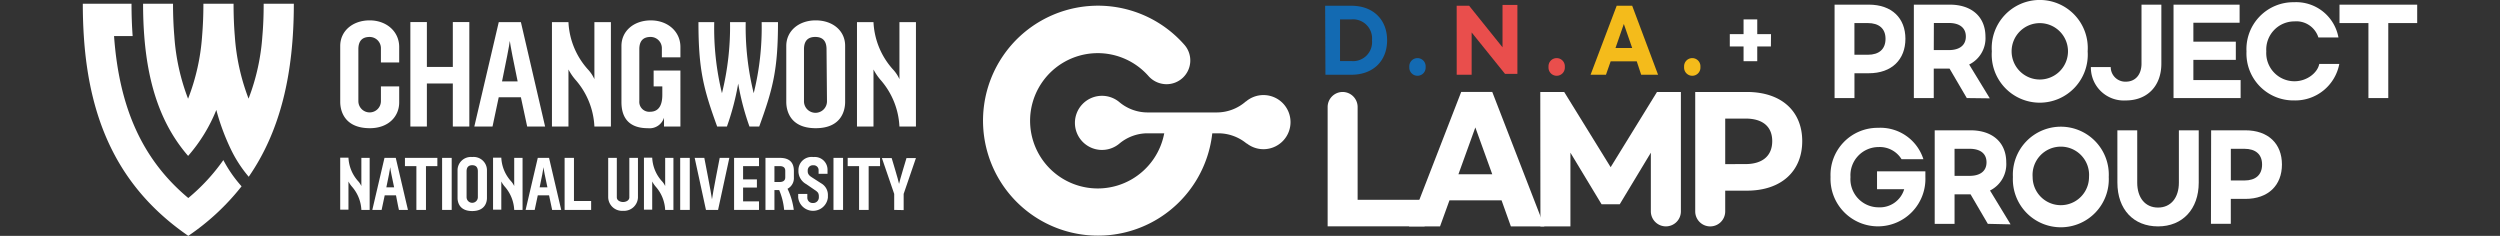
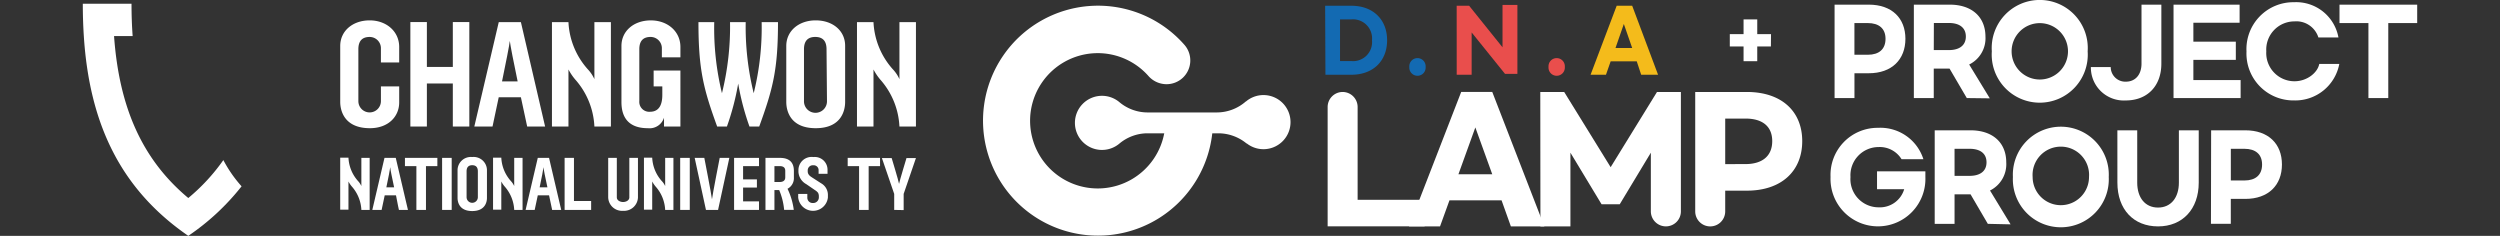
<svg xmlns="http://www.w3.org/2000/svg" id="logo-main_-_eng" data-name="logo-main - eng" width="424" height="40" viewBox="0 0 424 40">
  <rect x="0" y="0" width="424" height="40" fill="#333333" stroke="none" />
  <defs>
    <clipPath id="clip-path">
      <rect id="사각형_514" data-name="사각형 514" width="424" height="40" transform="translate(10162 -254)" fill="#fff" stroke="#707070" stroke-width="1" />
    </clipPath>
  </defs>
  <g id="logo-main_-_eng-2" data-name="logo-main - eng" transform="translate(-10162 254)" clip-path="url(#clip-path)">
    <g id="레이어_2" data-name="레이어 2" transform="translate(10176.044 -253.624)">
      <g id="레이어_1" data-name="레이어 1">
        <path id="패스_617" data-name="패스 617" d="M23.837,26.773a32.854,32.854,0,0,1-5.947,6.435C10.183,26.773,6.177,18.024,5.3,5.737H8.453C8.328,4.016,8.261,2.171,8.261.258H0Q0,3.05.172,5.737C1.128,20.625,6.406,31.726,17.89,39.624a40.159,40.159,0,0,0,9.036-8.4,22.049,22.049,0,0,1-3.088-4.446Z" fill="#fff" />
-         <path id="패스_618" data-name="패스 618" d="M28.121,16.331A36.459,36.459,0,0,0,30.454,5.737c.153-1.721.22-3.538.22-5.479h5.116c0,11.876-2.276,21.581-7.649,29.345h0a21.628,21.628,0,0,1-3.069-4.743,38.037,38.037,0,0,1-2.429-6.588,27.251,27.251,0,0,1-4.781,7.793c-4.37-5.029-6.77-11.608-7.439-20.328-.134-1.74-.2-3.557-.2-5.479H15.3c0,1.912.076,3.758.22,5.479A36.459,36.459,0,0,0,17.852,16.37,36.134,36.134,0,0,0,20.233,5.737c.143-1.721.22-3.538.22-5.479h5.116c0,1.912.067,3.758.21,5.479A36.44,36.44,0,0,0,28.121,16.37Z" fill="#fff" />
        <path id="패스_619" data-name="패스 619" d="M115.133,3.375a46.25,46.25,0,0,1-1.348,12.057,46.852,46.852,0,0,1-1.358-12.057h-2.658A46.785,46.785,0,0,1,108.4,15.433a46.719,46.719,0,0,1-1.31-12.057h-2.677c0,8.061.851,11.321,3.174,17.708h1.654a43.525,43.525,0,0,0,1.912-7.286,43.457,43.457,0,0,0,1.912,7.286h1.654c2.324-6.387,3.184-9.648,3.184-17.708Z" fill="#fff" />
        <path id="패스_620" data-name="패스 620" d="M141.3,3.375h-2.8v9.667a6.129,6.129,0,0,0-1.147-1.7A12.851,12.851,0,0,1,134.1,3.375h-2.8V21.084h2.8V11.407a9.273,9.273,0,0,0,1.138,1.7,12.908,12.908,0,0,1,3.261,7.974h2.8Z" fill="#fff" />
        <path id="패스_621" data-name="패스 621" d="M124.3,3.079c-2.869,0-4.991,1.788-4.991,4.341v9.5c0,1.339.555,4.446,4.991,4.446s4.991-3.108,4.991-4.446V7.42C129.313,4.867,127.219,3.079,124.3,3.079Zm1.912,13.664a1.951,1.951,0,1,1-3.9,0V7.974c0-1.425.669-2.084,1.912-2.084s1.912.66,1.912,2.084Z" fill="#fff" />
        <path id="패스_622" data-name="패스 622" d="M48.65,3.079c-2.869,0-4.991,1.788-4.991,4.341v9.5c0,1.339.593,4.446,5.029,4.446,3.155,0,4.972-2,4.972-4.37V14.276h-3.1v2.5a1.912,1.912,0,1,1-3.825,0v-8.8c0-1.425.669-2.084,1.912-2.084a1.912,1.912,0,0,1,1.912,1.845v2.476h3.1V7.582C53.66,4.972,51.509,3.079,48.65,3.079Z" fill="#fff" />
        <path id="패스_623" data-name="패스 623" d="M89.565,3.375h-2.8v9.667a6.129,6.129,0,0,0-1.147-1.7,12.851,12.851,0,0,1-3.251-7.965h-2.8V21.084h2.8V11.407a9.332,9.332,0,0,0,1.147,1.7,12.9,12.9,0,0,1,3.251,7.974h2.8Z" fill="#fff" />
        <path id="패스_624" data-name="패스 624" d="M101.354,9.351V7.582c0-2.61-2.151-4.5-5.02-4.5S91.353,4.867,91.353,7.42v9.5c0,1.635.44,4.446,4.475,4.446a2.563,2.563,0,0,0,2.744-1.778v1.492h2.782V11.589H96.812v2.687h1.473V15.71c0,1.329-.335,2.869-2.094,2.869a1.683,1.683,0,0,1-1.807-1.826V7.974c0-1.425.669-2.084,1.912-2.084a1.912,1.912,0,0,1,1.912,1.845V9.351Z" fill="#fff" />
        <path id="패스_625" data-name="패스 625" d="M62.754,3.366v7.611h-4.4V3.366h-2.8V21.084h2.8v-7.3h4.4v7.3h2.8V3.366Z" fill="#fff" />
        <path id="패스_626" data-name="패스 626" d="M75.365,21.084h3.041L74.3,3.375H70.546L66.4,21.084h3.088s.478-2.237,1.052-4.963H74.3ZM71.1,13.434c.641-3.117,1.253-6.158,1.32-6.875.076.717.679,3.758,1.329,6.875Z" fill="#fff" />
        <path id="패스_627" data-name="패스 627" d="M60.134,26.4h-5.5v1.4h1.941v7.429H58.2V27.8h1.931Z" fill="#fff" />
        <path id="패스_628" data-name="패스 628" d="M83.3,33.715V26.4H81.714v8.825h4.5V33.715Z" fill="#fff" />
        <path id="패스_629" data-name="패스 629" d="M48.65,26.4H47.244v4.781a3.136,3.136,0,0,0-.564-.851,6.378,6.378,0,0,1-1.625-3.968h-1.4v8.825h1.4V30.406a4.589,4.589,0,0,0,.574.851,6.445,6.445,0,0,1,1.616,3.968H48.65Z" fill="#fff" />
        <path id="패스_630" data-name="패스 630" d="M74.581,26.4H73.166v4.781a3.136,3.136,0,0,0-.564-.851,6.378,6.378,0,0,1-1.625-3.968h-1.4v8.825h1.4V30.406a4.59,4.59,0,0,0,.574.851,6.445,6.445,0,0,1,1.616,3.968h1.415Z" fill="#fff" />
        <path id="패스_631" data-name="패스 631" d="M66.043,26.256a2.257,2.257,0,0,0-2.486,2.161V33.2c0,.669.277,2.218,2.486,2.218s2.5-1.549,2.5-2.218V28.417a2.257,2.257,0,0,0-2.5-2.161ZM67,33.064a.956.956,0,1,1-1.912,0V28.685c0-.708.335-1.042.956-1.042s.956.335.956,1.042Z" fill="#fff" />
        <rect id="사각형_515" data-name="사각형 515" width="1.625" height="8.825" transform="translate(60.937 26.4)" fill="#fff" />
        <path id="패스_632" data-name="패스 632" d="M53.613,35.225h1.53L53.077,26.4H51.165L49.1,35.225h1.578s.239-1.109.526-2.476h1.912C53.364,34.116,53.613,35.225,53.613,35.225ZM51.48,31.4c.325-1.549.631-3.069.66-3.423,0,.354.344,1.912.66,3.423Z" fill="#fff" />
        <path id="패스_633" data-name="패스 633" d="M79.6,35.225h1.539L79.075,26.4H77.163L75.1,35.225h1.539s.239-1.109.526-2.476h1.912C79.362,34.116,79.6,35.225,79.6,35.225ZM77.479,31.4c.325-1.549.622-3.069.66-3.423,0,.354.335,1.912.66,3.423Z" fill="#fff" />
        <path id="패스_634" data-name="패스 634" d="M91.63,35.378a2.352,2.352,0,0,1-2.524-2.285V26.4h1.463v6.693c0,.535.583.794,1.061.794s1.061-.258,1.061-.794V26.4h1.463v6.693a2.362,2.362,0,0,1-2.524,2.285Z" fill="#fff" />
        <path id="패스_635" data-name="패스 635" d="M100.169,26.4h-1.4v4.781a2.964,2.964,0,0,0-.574-.851,6.378,6.378,0,0,1-1.625-3.968h-1.4v8.825h1.4V30.406a5.116,5.116,0,0,0,.574.851,6.4,6.4,0,0,1,1.625,3.968h1.4Z" fill="#fff" />
-         <rect id="사각형_516" data-name="사각형 516" width="1.625" height="8.825" transform="translate(127.314 26.4)" fill="#fff" />
        <rect id="사각형_517" data-name="사각형 517" width="1.625" height="8.825" transform="translate(101.316 26.4)" fill="#fff" />
        <path id="패스_636" data-name="패스 636" d="M105.686,35.225,103.773,26.4h1.635s1.214,6.215,1.3,7.028c.1-.851,1.31-7.028,1.31-7.028h1.635l-1.912,8.825Z" fill="#fff" />
        <path id="패스_637" data-name="패스 637" d="M114.683,35.225h-4.226V26.4h4.226v1.4h-2.7v2.247h2.343v1.386h-2.343v2.343h2.7Z" fill="#fff" />
        <path id="패스_638" data-name="패스 638" d="M118.1,31.86h-.8v3.366h-1.52V26.4h2.457c1.912,0,2.362,1.109,2.362,2.209v1.119a2.027,2.027,0,0,1-1.08,1.912,11.589,11.589,0,0,1,1.061,3.576h-1.635a11.082,11.082,0,0,0-.841-3.356Zm-.8-1.367h.88c.6,0,.956-.258.956-.784V28.59c0-.526-.306-.794-.956-.794h-.88Z" fill="#fff" />
        <path id="패스_639" data-name="패스 639" d="M122.7,30.856a2.534,2.534,0,0,1-1.329-2.1v-.325a2.231,2.231,0,0,1,2.534-2.171,2.161,2.161,0,0,1,2.4,2.209V29.1H124.79v-.574a.822.822,0,0,0-.889-.87.861.861,0,0,0-.956.87v.163c0,.612.526.889.784,1.061l1.482.956a2.257,2.257,0,0,1,1.157,2.075v.335a2.534,2.534,0,0,1-5.039,0v-.6h1.549v.583a.9.9,0,0,0,.956.956.956.956,0,0,0,1-.956v-.172a1.224,1.224,0,0,0-.134-.6,1.913,1.913,0,0,0-.526-.459Z" fill="#fff" />
        <path id="패스_640" data-name="패스 640" d="M137.612,35.225V32.51l-2.084-6.081h1.654s1.176,3.872,1.253,4.379c.067-.44,1.262-4.379,1.262-4.379H141.3l-2.084,6.081v2.744Z" fill="#fff" />
        <path id="패스_641" data-name="패스 641" d="M135.212,26.4h-5.488v1.4h1.931v7.429h1.625V27.8h1.931Z" fill="#fff" />
        <path id="패스_642" data-name="패스 642" d="M216.209,17.775V33.514h11.359v4.5H211.123V17.775a2.553,2.553,0,0,1,2.543-2.553h0A2.553,2.553,0,0,1,216.209,17.775Z" fill="#fff" />
        <path id="패스_643" data-name="패스 643" d="M240.621,33.6h-8.835l-1.6,4.418H224.93l8.845-22.8h5.269l8.835,22.8H242.2Zm-1.578-4.418-2.869-7.946-2.869,7.946Z" fill="#fff" />
        <path id="패스_644" data-name="패스 644" d="M247.189,15.222h4.054l7.879,12.755,7.86-12.755h4.054V35.474a2.543,2.543,0,0,1-2.543,2.543h0a2.553,2.553,0,0,1-2.553-2.543V25.52l-5.278,8.749h-3.079L252.3,25.52v12.5h-5.087Z" fill="#fff" />
        <path id="패스_645" data-name="패스 645" d="M273.465,15.222h8.749c5.928,0,9.4,3.308,9.4,8.338s-3.471,8.4-9.4,8.4h-3.662v3.519a2.543,2.543,0,0,1-2.543,2.543h0a2.543,2.543,0,0,1-2.543-2.543Zm8.529,12.229c2.821,0,4.532-1.348,4.532-3.892s-1.712-3.825-4.532-3.825h-3.442v7.726Z" fill="#fff" />
        <path id="패스_646" data-name="패스 646" d="M197.249,16.829h0a7.468,7.468,0,0,1-4.9,1.865H180.535a7.458,7.458,0,0,1-4.781-1.788h0a4.59,4.59,0,1,0,0,7.114h0a7.458,7.458,0,0,1,4.781-1.788h12.048a7.535,7.535,0,0,1,4.781,1.721h.048a4.59,4.59,0,1,0-.134-7.123Z" fill="#fff" />
        <path id="패스_647" data-name="패스 647" d="M183.48,21.82a11.474,11.474,0,1,1-2.763-9.323,4.1,4.1,0,0,0,3.06,1.406h0a4.025,4.025,0,0,0,3.1-6.626A19.5,19.5,0,1,0,191.6,21.82Z" fill="#fff" />
        <path id="패스_648" data-name="패스 648" d="M210.7.6h4.437C218.9.6,221.21,3,221.21,6.454S218.9,12.3,215.139,12.3H210.75Zm4.437,9.38a3.222,3.222,0,0,0,3.509-3.528,3.232,3.232,0,0,0-3.509-3.538h-1.912V9.982Z" fill="#136ab2" />
        <path id="패스_649" data-name="패스 649" d="M227.741,10.977a1.386,1.386,0,1,1-2.763,0,1.386,1.386,0,1,1,2.763,0Z" fill="#136ab2" />
        <path id="패스_650" data-name="패스 650" d="M233.009.6h2.113l5.661,7.047V.459h2.524V12.153h-2.1l-5.661-7.028V12.3h-2.534Z" fill="#e94e4c" />
        <path id="패스_651" data-name="패스 651" d="M251.349,10.977a1.386,1.386,0,1,1-2.763,0,1.386,1.386,0,1,1,2.763,0Z" fill="#e94e4c" />
        <path id="패스_652" data-name="패스 652" d="M263.55,10.03h-4.427l-.794,2.266h-2.61L260.146.6h2.629L267.164,12.3H264.3Zm-.775-2.266L261.36,3.691l-1.415,4.073Z" fill="#f4bb1b" />
-         <path id="패스_653" data-name="패스 653" d="M274.345,10.977a1.386,1.386,0,1,1-2.763,0,1.386,1.386,0,1,1,2.763,0Z" fill="#f4bb1b" />
        <path id="패스_654" data-name="패스 654" d="M286.3,7.506h-2.314V10h-2.323v-2.5h-2.333V5.412h2.333v-2.5h2.323v2.5h2.333Z" fill="#fff" />
        <path id="패스_655" data-name="패스 655" d="M297.1.411H302.9c3.92,0,6.215,2.295,6.215,5.794s-2.295,5.842-6.215,5.842h-2.429v4.207H297.1Zm5.641,8.5c1.912,0,3-.956,3-2.706s-1.128-2.668-3-2.668h-2.276V8.912Z" fill="#fff" />
        <path id="패스_656" data-name="패스 656" d="M319.524,16.255l-2.926-5h-2.677v5h-3.375V.411h6.072c3.825,0,6.072,2.142,6.072,5.431a4.953,4.953,0,0,1-2.763,4.723l3.5,5.737Zm-5.6-8.137h2.572c1.769,0,2.868-.8,2.868-2.295s-1.08-2.3-2.868-2.3H313.94Z" fill="#fff" />
        <path id="패스_657" data-name="패스 657" d="M323.769,8.328a8.147,8.147,0,1,1,16.255,0,8.147,8.147,0,1,1-16.255,0Zm12.918,0a4.781,4.781,0,1,0-4.781,4.781,4.781,4.781,0,0,0,4.781-4.781Z" fill="#fff" />
        <path id="패스_658" data-name="패스 658" d="M343.935,11a2.477,2.477,0,0,0,2.553,2.476c1.664,0,2.668-1.233,2.668-3.06v-10h3.366v10c0,3.825-2.41,6.244-6.033,6.244A5.584,5.584,0,0,1,340.569,11Z" fill="#fff" />
        <path id="패스_659" data-name="패스 659" d="M354.587.411h11.206V3.48h-7.841V6.693h7.2V9.772h-7.2V13.2h8.013v3.06H354.587Z" fill="#fff" />
        <path id="패스_660" data-name="패스 660" d="M366.959,8.328A7.955,7.955,0,0,1,375.02,0a7.286,7.286,0,0,1,7.535,5.976h-3.4A3.918,3.918,0,0,0,375.1,3.251a4.781,4.781,0,0,0-4.781,5.077,4.781,4.781,0,0,0,4.781,5.077c2.17,0,3.939-1.492,4.2-2.935h3.4a7.592,7.592,0,0,1-7.649,6.186,7.955,7.955,0,0,1-8.089-8.328Z" fill="#fff" />
        <path id="패스_661" data-name="패스 661" d="M395.912,3.538h-4.905V16.255h-3.366V3.538h-4.905V.411h13.176Z" fill="#fff" />
        <path id="패스_662" data-name="패스 662" d="M312.161,26.629h-3.7a4.322,4.322,0,0,0-3.882-2.065,4.781,4.781,0,0,0-4.781,5.087,4.781,4.781,0,0,0,4.781,5.135,4.3,4.3,0,0,0,4.331-3.079H304.3V28.685H312.5v.956a8.048,8.048,0,1,1-16.083,0,7.982,7.982,0,0,1,8.061-8.338,7.649,7.649,0,0,1,7.688,5.326Z" fill="#fff" />
        <path id="패스_663" data-name="패스 663" d="M323.09,37.587l-2.926-5h-2.716v5h-3.366V21.724h6.062c3.825,0,6.072,2.142,6.072,5.431a4.982,4.982,0,0,1-2.754,4.781l3.49,5.737Zm-5.641-8.137H320c1.778,0,2.869-.794,2.869-2.295S321.8,24.86,320,24.86h-2.553Z" fill="#fff" />
        <path id="패스_664" data-name="패스 664" d="M327.345,29.641a8.137,8.137,0,1,1,16.255,0,8.137,8.137,0,1,1-16.255,0Zm12.908,0a4.794,4.794,0,1,0-9.562,0,4.781,4.781,0,0,0,9.562,0Z" fill="#fff" />
        <path id="패스_665" data-name="패스 665" d="M345.063,21.724h3.366V30.6c0,2.534,1.329,4.226,3.528,4.226s3.538-1.692,3.538-4.226V21.724h3.366V30.6c0,4.5-2.754,7.42-6.9,7.42s-6.894-2.869-6.894-7.42Z" fill="#fff" />
        <path id="패스_666" data-name="패스 666" d="M360.964,21.724h5.794c3.92,0,6.215,2.295,6.215,5.8s-2.295,5.833-6.215,5.833H364.3v4.226h-3.366Zm5.641,8.51c1.912,0,3-.956,3-2.706s-1.128-2.668-3-2.668h-2.3v5.374Z" fill="#fff" />
      </g>
    </g>
  </g>
</svg>